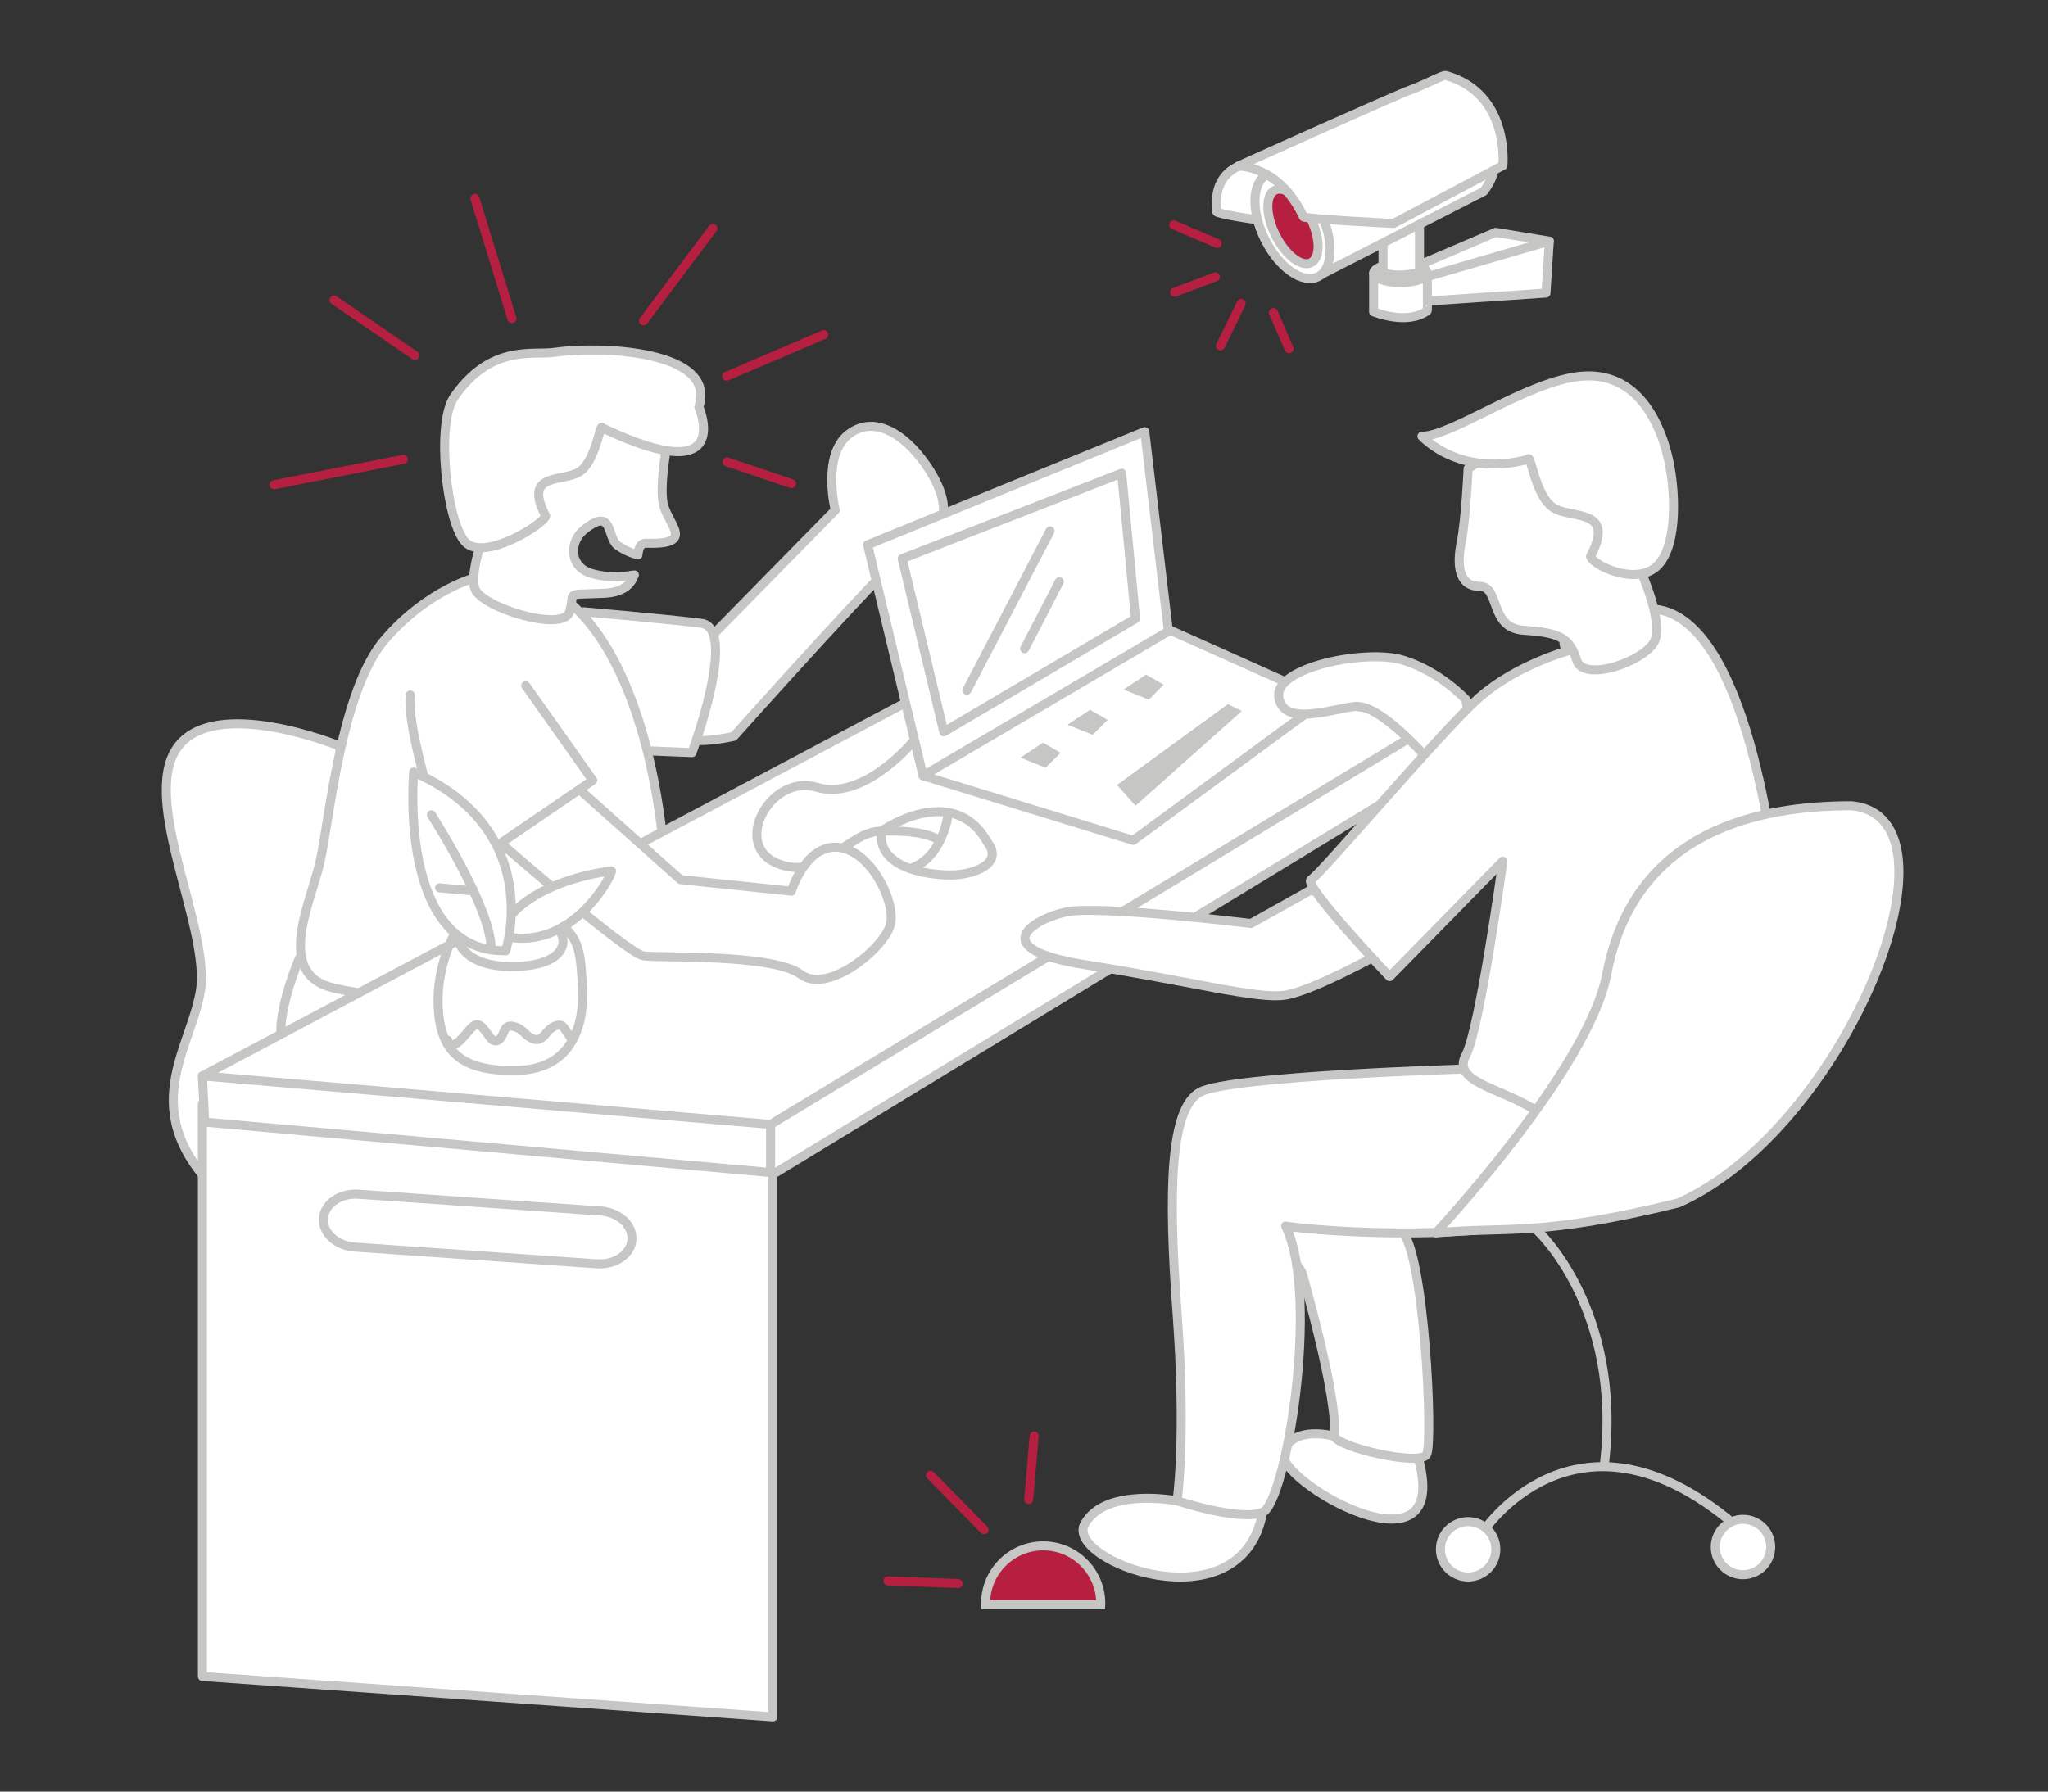
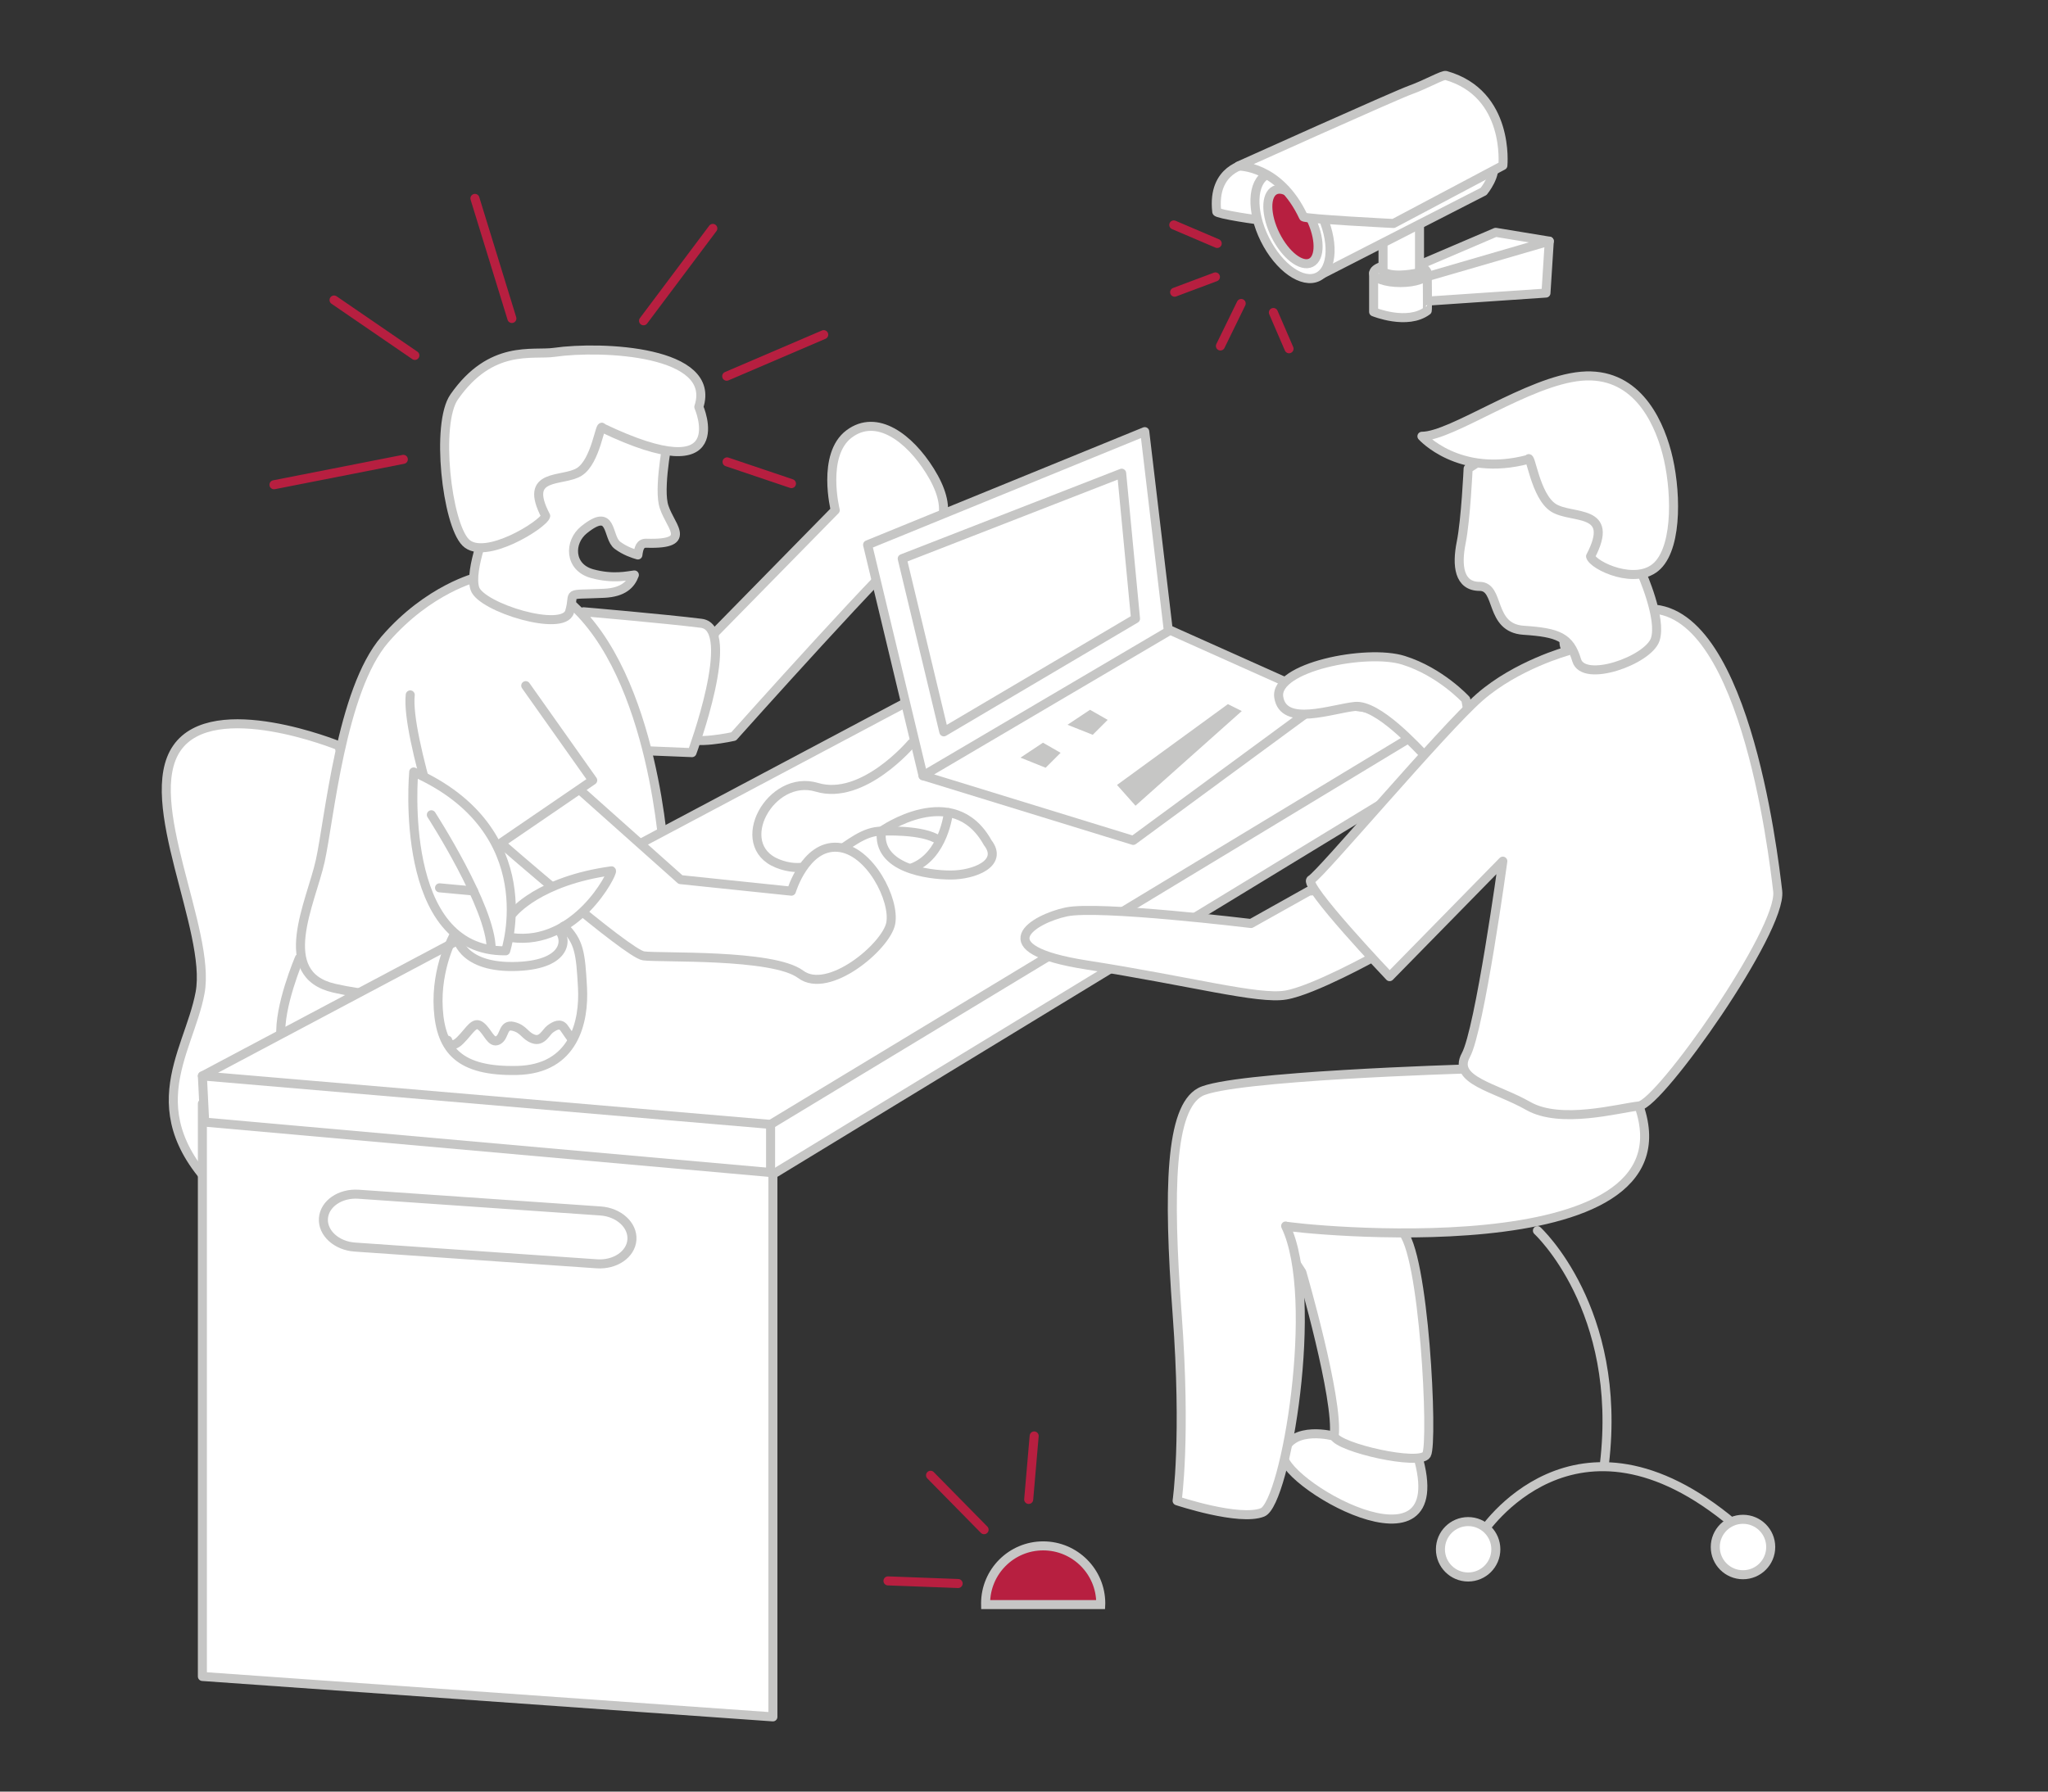
<svg xmlns="http://www.w3.org/2000/svg" version="1.1" id="Ebene_1" x="0px" y="0px" width="113.386px" height="99.213px" viewBox="-4.193 -1.106 113.386 99.213" enable-background="new -4.193 -1.106 113.386 99.213" xml:space="preserve">
  <rect x="-4.193" y="-1.106" width="113.386" height="99.213" fill="#333333" stroke="none" />
  <path fill="#FFFFFF" stroke="#C6C6C5" stroke-width="0.5" stroke-linecap="round" stroke-linejoin="round" stroke-miterlimit="10" d="  M35.4,33.922l6.65-6.777c0,0-0.768-3.068,0.767-4.221c1.534-1.15,3.34,0.229,4.476,2.047c1.279,2.046,0.895,3.453-0.895,4.092  c-0.732,0.262-9.975,10.613-9.975,10.613s-2.303,0.513-2.686,0C33.354,39.165,35.4,33.922,35.4,33.922z" />
  <path fill="#FFFFFF" stroke="#C6C6C5" stroke-width="0.5" stroke-linecap="round" stroke-linejoin="round" stroke-miterlimit="10" d="  M28.111,32.771c0,0,4.477,0.383,6.521,0.639c2.047,0.256-0.512,7.162-0.512,7.162l-3.197-0.129L28.111,32.771z" />
  <path fill="#FFFFFF" stroke="#C6C6C5" stroke-width="0.5" stroke-linecap="round" stroke-linejoin="round" stroke-miterlimit="10" d="  M14.557,40.188c0,0-6.906-2.813-8.952,0.128s1.919,10.102,1.279,13.555c-0.64,3.453-3.837,6.904,1.79,11.766  c5.627,4.859,11.637-8.185,11.637-8.185L14.557,40.188z" />
-   <path fill="#FFFFFF" stroke="#C6C6C5" stroke-width="0.5" stroke-linecap="round" stroke-linejoin="round" stroke-miterlimit="10" d="  M12.383,51.953c0,0-1.152,2.686-1.023,4.348c0.128,1.662,6.395,0.768,6.395,0.768l1.277-3.836l-1.534-2.686L12.383,51.953z" />
+   <path fill="#FFFFFF" stroke="#C6C6C5" stroke-width="0.5" stroke-linecap="round" stroke-linejoin="round" stroke-miterlimit="10" d="  M12.383,51.953c0,0-1.152,2.686-1.023,4.348c0.128,1.662,6.395,0.768,6.395,0.768l1.277-3.836L12.383,51.953z" />
  <path fill="#FFFFFF" stroke="#C6C6C5" stroke-width="0.5" stroke-linecap="round" stroke-linejoin="round" stroke-miterlimit="10" d="  M22.229,30.854c0,0-2.686,0.639-5.115,3.453c-2.43,2.813-3.068,9.974-3.58,12.275c-0.512,2.301-2.558,6.266,0.768,7.033  c3.324,0.768,6.138,0.256,6.138,0.256l12.149-7.417c0,0-0.512-10.103-5.244-14.194C22.492,28.063,22.229,30.854,22.229,30.854z" />
  <g>
    <path fill="#FFFFFF" stroke="#C6C6C5" stroke-width="0.5" stroke-linejoin="round" stroke-miterlimit="10" d="M32.523,26.769   c-0.233-1.161,0.319-3.845,0.319-3.845l-4.85-2.543l-2.671,2.439l-2.454,4.963c0,0-1.115,2.663-0.768,3.709   c0.349,1.045,4.896,2.441,5.243,1.279c0.349-1.162-0.395-0.914,1.918-1.023c1.057-0.05,1.478-0.495,1.668-1.015   c-0.352,0.039-1.169,0.249-2.339-0.072c-1.278-0.352-1.294-1.749-0.448-2.43c1.631-1.312,1.248,0.415,1.855,0.863   c0.42,0.31,0.879,0.464,1.127,0.532c0.049-0.383,0.129-0.662,0.469-0.65C34.377,29.063,32.755,27.931,32.523,26.769z" />
  </g>
  <polygon fill="#FFFFFF" stroke="#C6C6C5" stroke-width="0.5" stroke-linecap="round" stroke-linejoin="round" stroke-miterlimit="10" points="  7.012,60.01 7.012,91.732 38.598,93.969 38.598,62.689 " />
  <polygon fill="#FFFFFF" stroke="#C6C6C5" stroke-width="0.5" stroke-linecap="round" stroke-linejoin="round" stroke-miterlimit="10" points="  74.659,38.909 75.043,41.723 38.725,63.846 7.139,61.033 7.012,58.475 " />
  <polygon fill="#FFFFFF" stroke="#C6C6C5" stroke-width="0.5" stroke-linecap="round" stroke-linejoin="round" stroke-miterlimit="10" points="  7.012,58.475 38.47,61.16 75.682,38.653 50.617,35.329 " />
  <polygon fill="#FFFFFF" stroke="#C6C6C5" stroke-width="0.5" stroke-linecap="round" stroke-linejoin="round" stroke-miterlimit="10" points="  43.841,29.063 59.186,22.797 60.593,34.689 49.211,41.595 46.91,41.851 " />
  <polygon fill="#FFFFFF" stroke="#C6C6C5" stroke-width="0.5" stroke-linecap="round" stroke-linejoin="round" stroke-miterlimit="10" points="  46.91,41.851 60.593,33.795 69.16,37.631 58.547,45.432 " />
  <path fill="#FFFFFF" stroke="#C6C6C5" stroke-width="0.5" stroke-linecap="round" stroke-linejoin="round" stroke-miterlimit="10" d="  M69.672,78.424c0,0-2.302-0.639-2.813,0.896c-0.512,1.533,9.591,7.416,7.416,0.128" />
-   <path fill="#FFFFFF" stroke="#C6C6C5" stroke-width="0.5" stroke-linecap="round" stroke-linejoin="round" stroke-miterlimit="10" d="  M60.977,82.004c0,0-3.965-0.768-5.115,1.279c-1.149,2.047,8.695,5.755,9.847-0.639C66.857,76.25,60.977,82.004,60.977,82.004z" />
  <path fill="#FFFFFF" stroke="#C6C6C5" stroke-width="0.5" stroke-linecap="round" stroke-linejoin="round" stroke-miterlimit="10" d="  M68.266,48.244l-3.197,1.791c0,0-8.438-1.023-10.229-0.641s-4.604,2.047,1.149,2.94c5.757,0.896,9.464,1.919,10.998,1.664  c1.535-0.257,4.988-2.175,4.988-2.175l-2.303-3.708L68.266,48.244z" />
  <path fill="#FFFFFF" stroke="#C6C6C5" stroke-width="0.5" stroke-linecap="round" stroke-linejoin="round" stroke-miterlimit="10" d="  M76.961,37.631c0,0-1.406-1.535-3.453-2.174c-2.045-0.64-7.16,0.383-6.904,2.045c0.256,1.663,2.941,0.641,4.219,0.512  c1.279-0.127,3.453,2.303,3.966,2.814c0.512,0.511,2.558-1.023,2.558-1.023L76.961,37.631z" />
  <path fill="#FFFFFF" stroke="#C6C6C5" stroke-width="0.5" stroke-linecap="round" stroke-linejoin="round" stroke-miterlimit="10" d="  M67.881,69.345c0,0,2.047,7.033,1.791,9.079c0.256,0.639,4.732,1.662,5.115,1.023c0.384-0.641-0.128-11.381-1.406-12.404  c-1.279-1.023-6.395-2.559-6.395-2.559l-2.174,0.129L67.881,69.345z" />
  <path fill="#FFFFFF" stroke="#C6C6C5" stroke-width="0.5" stroke-linecap="round" stroke-linejoin="round" stroke-miterlimit="10" d="  M76.961,58.092c0,0-13.043,0.383-14.706,1.277c-1.662,0.896-1.79,5.371-1.278,12.277c0.512,6.904,0,10.356,0,10.356  s3.453,1.152,4.73,0.642c1.279-0.513,3.197-11.894,1.279-15.857c0.256,0.128,22.763,2.558,19.564-6.65  C83.355,50.93,76.961,58.092,76.961,58.092z" />
  <path fill="#FFFFFF" stroke="#C6C6C5" stroke-width="0.5" stroke-linecap="round" stroke-linejoin="round" stroke-miterlimit="10" d="  M82.588,34.945c0,0-2.813,0.768-4.859,2.557c-2.047,1.791-8.824,9.848-9.336,10.104s4.349,5.371,4.349,5.371l6.268-6.395  c0,0-1.278,9.335-2.047,10.742c-0.769,1.406,1.662,1.79,3.453,2.813c1.79,1.023,4.985,0.129,6.138,0  c1.151-0.127,7.93-9.719,7.674-11.893c-0.256-2.174-1.918-16.368-7.545-15.602C81.053,33.41,82.588,34.945,82.588,34.945z" />
  <g>
    <path fill="#FFFFFF" stroke="#C6C6C5" stroke-width="0.5" stroke-linecap="round" stroke-linejoin="round" stroke-miterlimit="10" d="   M77.089,24.842c0,0-0.128,2.814-0.384,4.094c-0.256,1.277-0.127,2.43,1.023,2.43c1.149,0,0.512,2.301,2.43,2.43   c1.918,0.127,2.558,0.383,2.941,1.662c0.383,1.278,3.963,0,4.348-1.15c0.384-1.152-0.768-3.709-0.768-3.709l-2.047-6.011   l-2.941-2.686L77.089,24.842z" />
    <path fill="#FFFFFF" stroke="#C6C6C5" stroke-width="0.5" stroke-linecap="round" stroke-linejoin="round" stroke-miterlimit="10" d="   M74.531,23.053c0,0,2.047,2.301,5.883,1.278c0.127-0.384,0.384,2.046,1.406,2.686s3.453,0,2.047,2.686   c0.127,0.511,2.557,1.663,3.707,0.511c1.152-1.15,1.023-4.348,0.512-6.266c-0.511-1.918-1.789-4.476-4.73-4.22   C80.415,19.984,76.193,23.053,74.531,23.053z" />
  </g>
-   <path fill="#FFFFFF" stroke="#C6C6C5" stroke-width="0.5" stroke-linecap="round" stroke-linejoin="round" stroke-miterlimit="10" d="  M75.299,67.17c0,0,8.458-9.045,9.463-14.322c1.535-8.056,8.568-9.334,13.555-9.334c6.65,0.64-0.383,17.903-9.59,21.995  C80.926,67.426,79.135,66.787,75.299,67.17z" />
  <line fill="none" stroke="#C6C6C5" stroke-width="0.5" stroke-linecap="round" stroke-linejoin="round" stroke-miterlimit="10" x1="38.47" y1="61.16" x2="38.47" y2="63.846" />
  <path fill="#FFFFFF" stroke="#C6C6C5" stroke-width="0.5" stroke-linecap="round" stroke-linejoin="round" stroke-miterlimit="10" d="  M30.793,67.545c-0.057,0.809-0.927,1.406-1.945,1.335l-13.393-0.927c-1.018-0.069-1.797-0.781-1.742-1.588l0,0  c0.057-0.811,0.927-1.408,1.944-1.338l13.394,0.926C30.068,66.023,30.848,66.736,30.793,67.545L30.793,67.545z" />
  <polygon fill="#FFFFFF" stroke="#C6C6C5" stroke-width="0.5" stroke-linecap="round" stroke-linejoin="round" stroke-miterlimit="10" points="  45.758,29.83 57.907,25.099 58.674,33.154 48.061,39.421 " />
-   <line fill="none" stroke="#C6C6C5" stroke-width="0.5" stroke-linecap="round" stroke-linejoin="round" stroke-miterlimit="10" x1="53.943" y1="28.295" x2="49.34" y2="37.119" />
-   <line fill="none" stroke="#C6C6C5" stroke-width="0.5" stroke-linecap="round" stroke-linejoin="round" stroke-miterlimit="10" x1="54.454" y1="31.109" x2="52.536" y2="34.817" />
  <polygon fill="#C6C6C5" stroke="#C6C6C5" stroke-width="0.5" stroke-miterlimit="10" points="53.559,40.316 52.84,40.795   53.639,41.115 54.119,40.636 " />
  <polygon fill="#C6C6C5" stroke="#C6C6C5" stroke-width="0.5" stroke-miterlimit="10" points="56.165,38.494 55.445,38.974   56.244,39.293 56.725,38.813 " />
-   <polygon fill="#C6C6C5" stroke="#C6C6C5" stroke-width="0.5" stroke-miterlimit="10" points="59.266,36.544 58.547,37.023   59.346,37.343 59.825,36.863 " />
  <polygon fill="#C6C6C5" points="57.65,42.362 63.789,37.887 64.557,38.27 58.674,43.513 " />
  <path fill="none" stroke="#C6C6C5" stroke-width="0.5" stroke-linecap="round" stroke-miterlimit="10" d="M80.926,67.043  c0,0,4.73,4.348,3.708,12.916" />
  <path fill="none" stroke="#C6C6C5" stroke-width="0.5" stroke-linecap="round" stroke-miterlimit="10" d="M77.855,83.795  c0,0,5.115-7.929,13.938-0.512" />
  <circle fill="#FFFFFF" stroke="#C6C6C5" stroke-width="0.5" stroke-linecap="round" stroke-miterlimit="10" cx="77.089" cy="84.689" r="1.534" />
  <circle fill="#FFFFFF" stroke="#C6C6C5" stroke-width="0.5" stroke-linecap="round" stroke-miterlimit="10" cx="92.307" cy="84.563" r="1.535" />
  <path fill="#FFFFFF" stroke="#C6C6C5" stroke-width="0.5" stroke-linecap="round" stroke-linejoin="round" stroke-miterlimit="10" d="  M44.607,44.92c0,0,3.965-2.814,5.883,0.639c0.895,1.151-0.768,1.791-2.046,1.791C47.165,47.35,44.352,46.966,44.607,44.92z" />
  <path fill="#FFFFFF" stroke="#C6C6C5" stroke-width="0.5" stroke-linecap="round" stroke-linejoin="round" stroke-miterlimit="10" d="  M46.781,43.896" />
  <path fill="#FFFFFF" stroke="#C6C6C5" stroke-width="0.5" stroke-linecap="round" stroke-linejoin="round" stroke-miterlimit="10" d="  M48.316,43.896c0,0-0.256,2.43-2.046,3.069" />
  <path fill="none" stroke="#C6C6C5" stroke-width="0.5" stroke-linecap="round" stroke-linejoin="round" stroke-miterlimit="10" d="  M46.271,40.061c0,0-2.687,3.197-5.243,2.43c-2.558-0.768-4.732,3.197-2.174,4.22c2.558,1.022,3.836-1.79,5.754-1.79  c0,0,2.303-0.128,3.197,0.512" />
  <path fill="#FFFFFF" stroke="#C6C6C5" stroke-width="0.5" stroke-linejoin="round" stroke-miterlimit="10" d="M34.497,21.428  c0,0,2.054,4.693-5.343,1.16c-0.116-0.349-0.348,1.858-1.277,2.438c-0.929,0.581-3.136,0-1.858,2.44  c-0.116,0.464-3.384,2.514-4.429,1.469c-1.046-1.047-1.669-6.576-0.64-8.057c2.046-2.941,4.348-2.303,5.533-2.472  C29.138,18.026,35.528,18.32,34.497,21.428z" />
  <line fill="none" stroke="#B71F40" stroke-width="0.5" stroke-linecap="round" stroke-linejoin="round" stroke-miterlimit="10" x1="18.776" y1="18.576" x2="14.301" y2="15.508" />
  <line fill="none" stroke="#B71F40" stroke-width="0.5" stroke-linecap="round" stroke-linejoin="round" stroke-miterlimit="10" x1="24.147" y1="16.53" x2="22.101" y2="9.881" />
  <line fill="none" stroke="#B71F40" stroke-width="0.5" stroke-linecap="round" stroke-linejoin="round" stroke-miterlimit="10" x1="31.436" y1="16.658" x2="35.272" y2="11.543" />
  <line fill="none" stroke="#B71F40" stroke-width="0.5" stroke-linecap="round" stroke-linejoin="round" stroke-miterlimit="10" x1="36.06" y1="24.472" x2="39.625" y2="25.675" />
  <line fill="none" stroke="#B71F40" stroke-width="0.5" stroke-linecap="round" stroke-linejoin="round" stroke-miterlimit="10" x1="18.137" y1="24.331" x2="10.976" y2="25.738" />
  <path fill="#FFFFFF" stroke="#C6C6C5" stroke-width="0.5" stroke-linecap="round" stroke-linejoin="round" stroke-miterlimit="10" d="  M27.6,42.362l5.883,5.243l6.139,0.639c0,0,0.767-2.557,2.557-2.43c1.791,0.128,3.197,2.941,2.941,4.221  c-0.256,1.277-3.453,3.965-4.987,2.813c-1.534-1.149-7.801-0.895-8.696-1.021c-0.895-0.128-7.928-6.267-7.928-6.267L27.6,42.362z" />
  <path fill="#FFFFFF" stroke="#C6C6C5" stroke-width="0.5" stroke-linecap="round" stroke-linejoin="round" stroke-miterlimit="10" d="  M24.914,36.863l3.709,5.242L20.95,47.35c0,0-2.686-7.674-2.43-9.975" />
  <g>
    <path fill="#FFFFFF" stroke="#C6C6C5" stroke-width="0.5" stroke-linecap="round" stroke-linejoin="round" stroke-miterlimit="10" d="   M24.211,49.459c0,0,1.405-1.783,5.45-2.342c0.104,0.105-1.952,4.186-5.544,3.697" />
    <path fill="none" stroke="#C6C6C5" stroke-width="0.5" stroke-linecap="round" stroke-linejoin="round" stroke-miterlimit="10" d="   M26.731,50.396c0.524,0.521,0.454,1.985-2.511,2.021c-2.964,0.035-3.139-1.708-3.139-1.708" />
    <path fill="none" stroke="#C6C6C5" stroke-width="0.5" stroke-linecap="round" stroke-linejoin="round" stroke-miterlimit="10" d="   M20.943,50.674c0,0-1.012,1.779-0.872,4.08c0.14,2.303,1.186,3.488,4.358,3.418c3.174-0.068,3.732-2.719,3.627-4.604   c-0.104-1.883-0.174-2.545-1.046-3.383" />
    <path fill="none" stroke="#C6C6C5" stroke-width="0.5" stroke-linecap="round" stroke-linejoin="round" stroke-miterlimit="10" d="   M20.595,56.499c0,0,0.14,0.558,0.696,0c0.559-0.56,0.768-1.083,1.151-0.769c0.383,0.313,0.559,0.977,0.942,0.769   c0.383-0.21,0.243-0.907,0.836-0.769c0.594,0.141,0.629,0.523,1.116,0.697c0.488,0.176,0.698-0.384,0.941-0.558   c0.245-0.175,0.559-0.351,0.769-0.035c0.209,0.313,0.418,0.593,0.418,0.593" />
    <g>
      <path fill="#FFFFFF" stroke="#C6C6C5" stroke-width="0.5" stroke-linejoin="round" stroke-miterlimit="10" d="M23.803,51.547    c0,0,2.197-6.662-5.092-9.904C18.711,41.713,17.805,51.616,23.803,51.547z" />
      <path fill="none" stroke="#C6C6C5" stroke-width="0.5" stroke-linecap="round" stroke-linejoin="round" stroke-miterlimit="10" d="    M19.688,44.014c0,0,3.313,5.126,3.313,7.429" />
      <line fill="none" stroke="#C6C6C5" stroke-width="0.5" stroke-linecap="round" stroke-linejoin="round" stroke-miterlimit="10" x1="20.142" y1="48.059" x2="22.023" y2="48.233" />
    </g>
  </g>
  <line fill="none" stroke="#B71F40" stroke-width="0.5" stroke-linecap="round" stroke-linejoin="round" stroke-miterlimit="10" x1="36.04" y1="19.728" x2="41.411" y2="17.426" />
  <g>
    <path fill="#B71F40" stroke="#C6C6C5" stroke-width="0.5" stroke-miterlimit="10" d="M56.75,87.688c0-1.76-1.428-3.188-3.188-3.188   c-1.76,0-3.188,1.428-3.188,3.188c0,0.021,0.006,0.041,0.006,0.063h6.363C56.744,87.729,56.75,87.709,56.75,87.688z" />
  </g>
  <line fill="none" stroke="#B71F40" stroke-width="0.5" stroke-linecap="round" stroke-miterlimit="10" x1="52.76" y1="81.928" x2="53.063" y2="78.412" />
  <line fill="none" stroke="#B71F40" stroke-width="0.5" stroke-linecap="round" stroke-miterlimit="10" x1="50.291" y1="83.604" x2="47.326" y2="80.59" />
  <line fill="none" stroke="#B71F40" stroke-width="0.5" stroke-linecap="round" stroke-miterlimit="10" x1="48.854" y1="86.584" x2="44.969" y2="86.439" />
  <g>
    <g>
      <polygon fill="#FFFFFF" stroke="#C6C6C5" stroke-width="0.5" stroke-linecap="round" stroke-linejoin="round" stroke-miterlimit="10" points="    74.182,13.654 78.615,11.76 81.582,12.248 81.398,15.123 74.641,15.582   " />
      <path fill="#FFFFFF" stroke="#C6C6C5" stroke-width="0.5" stroke-linecap="round" stroke-linejoin="round" stroke-miterlimit="10" d="    M71.857,14.021v2.141c0,0,1.865,0.766,2.967-0.061c0.029,0,0-2.08,0-2.08H71.857z" />
      <ellipse fill="#FFFFFF" stroke="#C6C6C5" stroke-width="0.5" stroke-linecap="round" stroke-linejoin="round" stroke-miterlimit="10" cx="73.341" cy="14.021" rx="1.483" ry="0.521" />
      <path fill="#FFFFFF" stroke="#C6C6C5" stroke-width="0.5" stroke-linecap="round" stroke-linejoin="round" stroke-miterlimit="10" d="    M72.377,12.31v1.62c0,0,0.396,0.398,2.02,0.062c0-0.03,0-3.027,0-3.027l-1.987,0.765L72.377,12.31z" />
      <path fill="#FFFFFF" stroke="#C6C6C5" stroke-width="0.5" stroke-linecap="round" stroke-linejoin="round" stroke-miterlimit="10" d="    M68.756,14.197l9.188-4.701c0,0,0.765-0.918,0.521-1.621c-0.243-0.703-11.103,2.263-11.103,2.263l0.49,2.478L68.756,14.197z" />
      <path fill="#FFFFFF" stroke="#C6C6C5" stroke-width="0.5" stroke-linecap="round" stroke-linejoin="round" stroke-miterlimit="10" d="    M64.822,7.967c0,0-1.926,0.25-1.65,2.652c0,0.125,2.416,0.498,2.568,0.468c0.152-0.032,1.865-2.651,1.865-2.651L64.822,7.967z" />
      <ellipse transform="matrix(-0.445 -0.895 0.895 -0.445 87.165 76.717)" fill="#FFFFFF" stroke="#C6C6C5" stroke-width="0.5" stroke-linecap="round" stroke-linejoin="round" stroke-miterlimit="10" cx="67.343" cy="11.362" rx="3.165" ry="1.711" />
      <ellipse transform="matrix(-0.446 -0.895 0.895 -0.446 87.237 76.871)" fill="#B71F40" stroke="#C6C6C5" stroke-width="0.5" stroke-linecap="round" stroke-linejoin="round" stroke-miterlimit="10" cx="67.421" cy="11.423" rx="2.242" ry="1.081" />
      <path fill="#FFFFFF" stroke="#C6C6C5" stroke-width="0.5" stroke-linecap="round" stroke-linejoin="round" stroke-miterlimit="10" d="    M64.363,8.09c0,0,2.264-0.063,3.609,2.813c0.123,0.123,4.985,0.367,4.985,0.367l6.056-3.211c0,0,0.396-3.977-3.15-4.984    c-0.152-0.061-1.102,0.489-1.957,0.795C73.05,4.176,64.363,8.09,64.363,8.09z" />
      <line fill="none" stroke="#C6C6C5" stroke-width="0.5" stroke-linecap="round" stroke-linejoin="round" stroke-miterlimit="10" x1="81.582" y1="12.248" x2="74.854" y2="14.205" />
    </g>
    <line fill="none" stroke="#B71F40" stroke-width="0.5" stroke-linecap="round" stroke-miterlimit="10" x1="66.307" y1="16.199" x2="67.174" y2="18.207" />
    <line fill="none" stroke="#B71F40" stroke-width="0.5" stroke-linecap="round" stroke-miterlimit="10" x1="64.525" y1="15.699" x2="63.375" y2="18.053" />
    <line fill="none" stroke="#B71F40" stroke-width="0.5" stroke-linecap="round" stroke-miterlimit="10" x1="63.098" y1="14.229" x2="60.84" y2="15.075" />
    <line fill="none" stroke="#B71F40" stroke-width="0.5" stroke-linecap="round" stroke-miterlimit="10" x1="63.197" y1="12.376" x2="60.792" y2="11.35" />
  </g>
</svg>